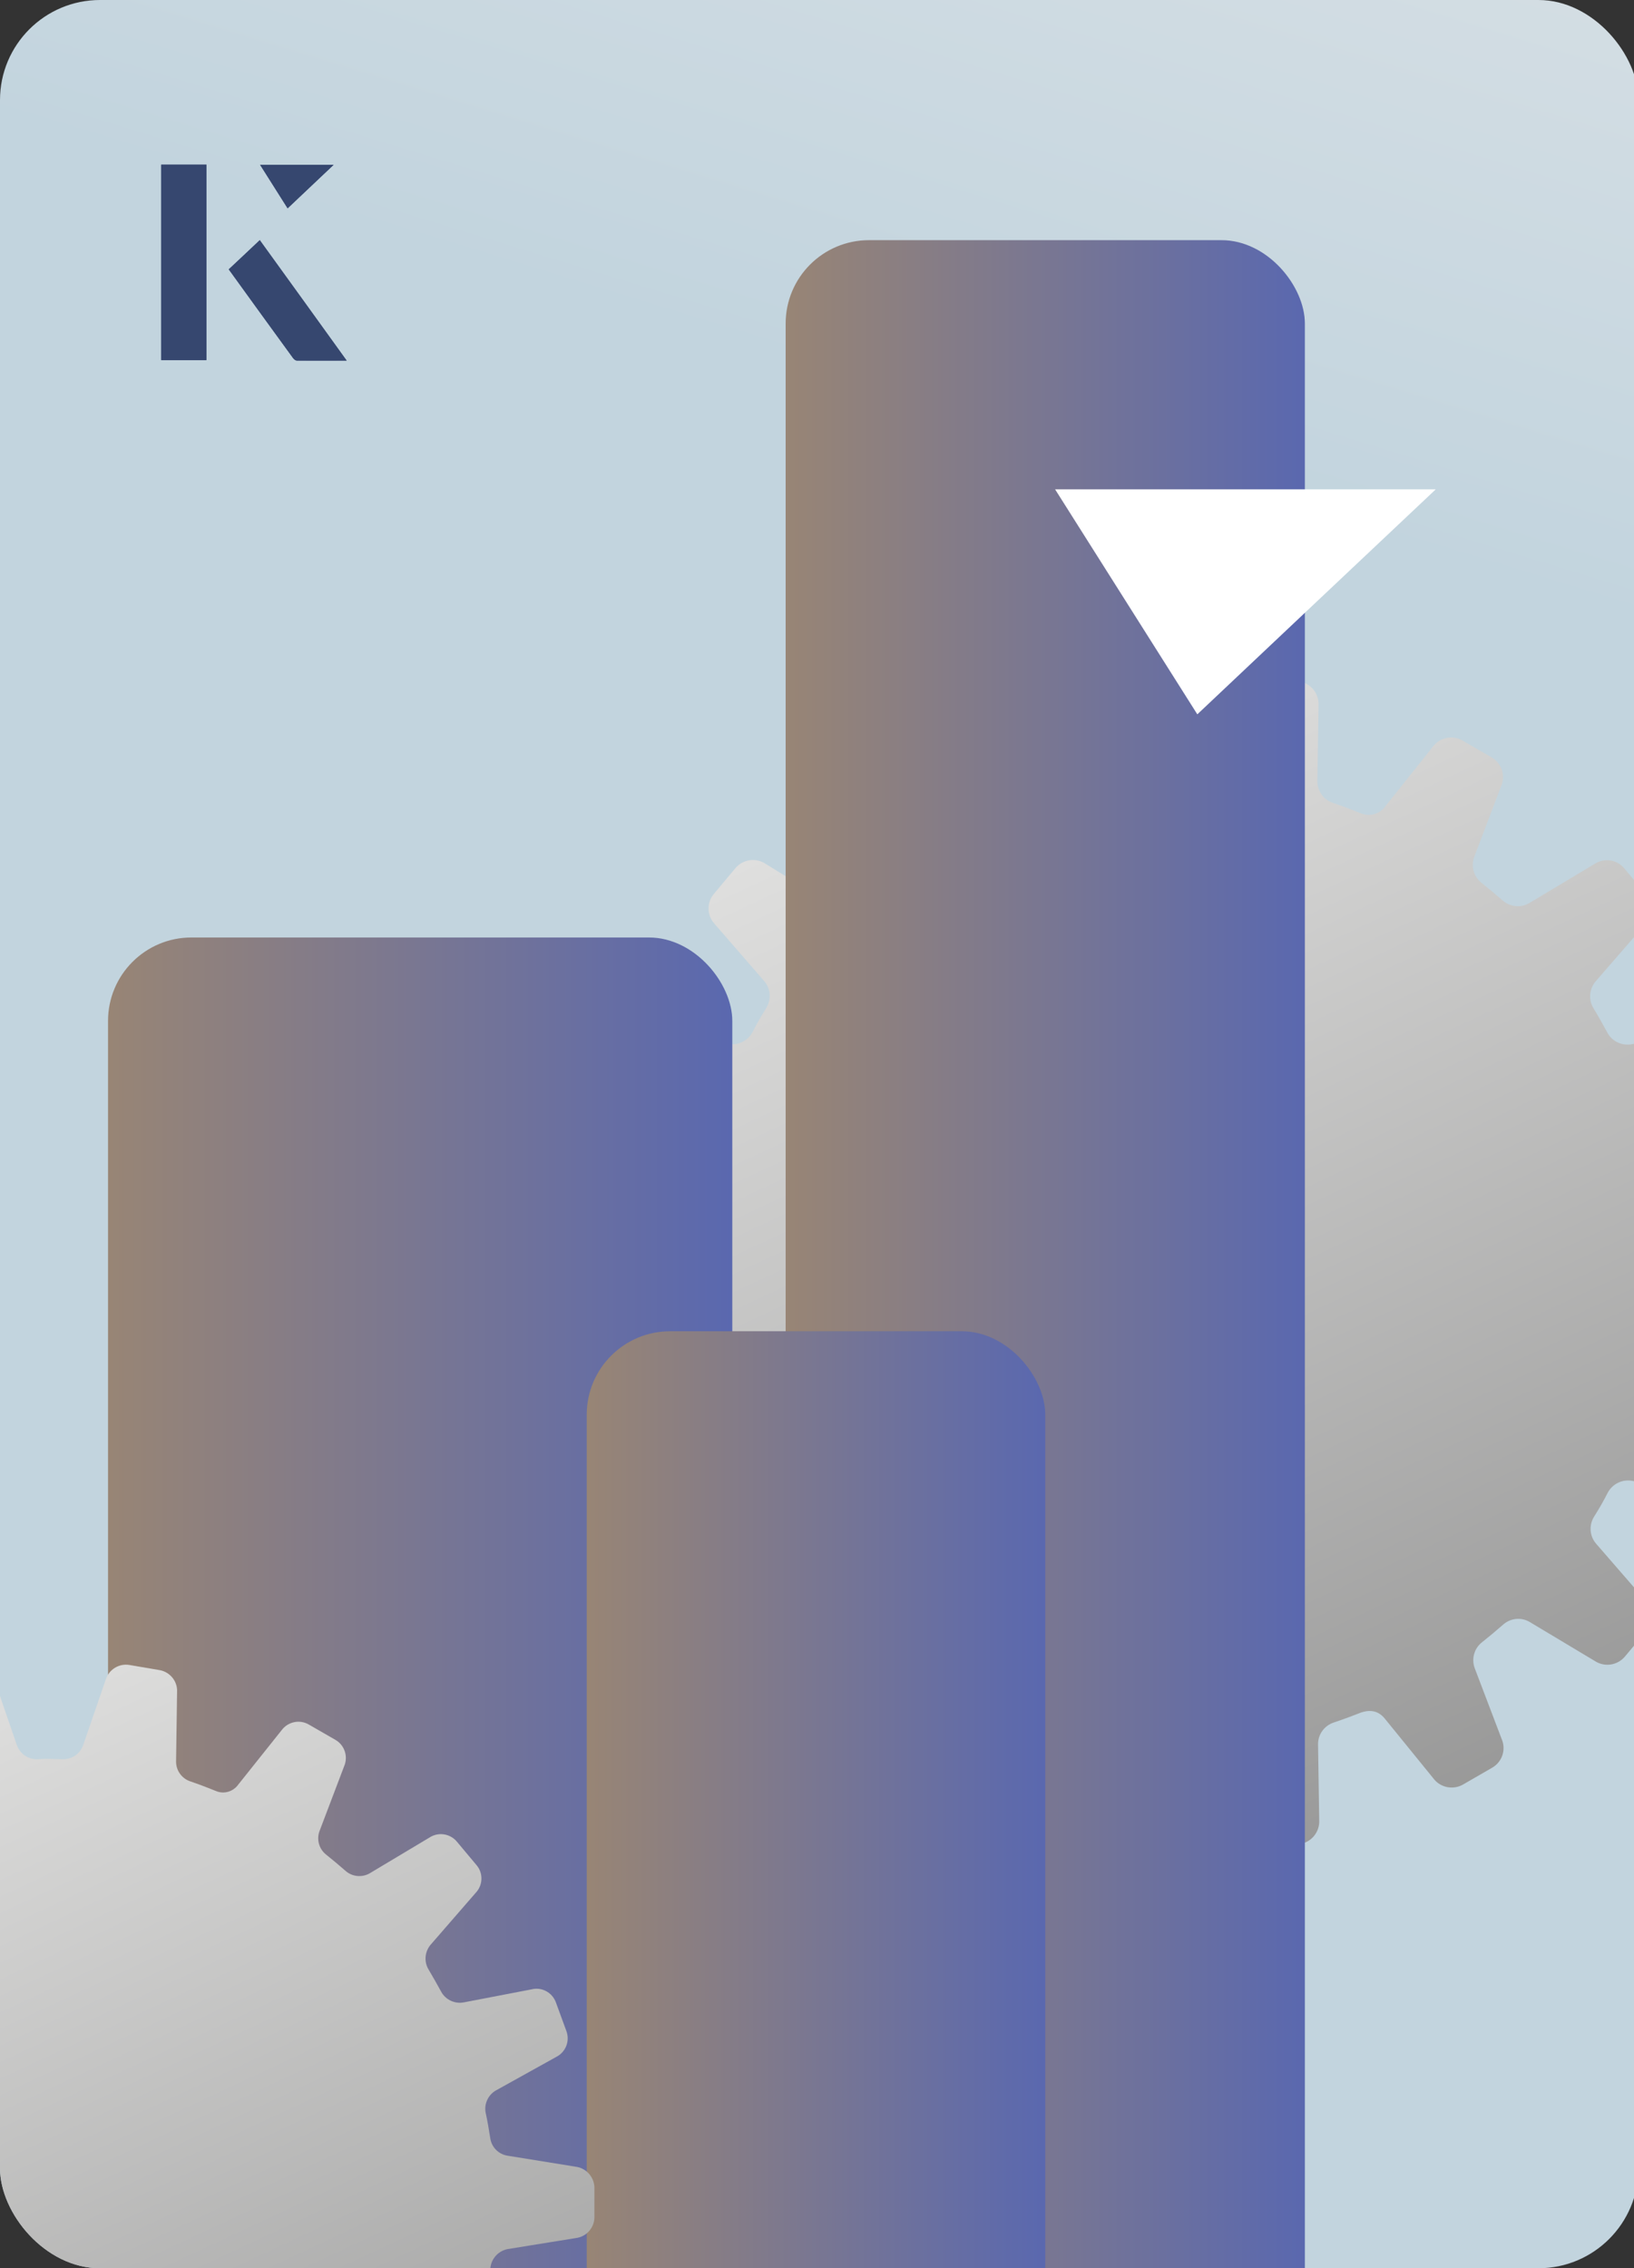
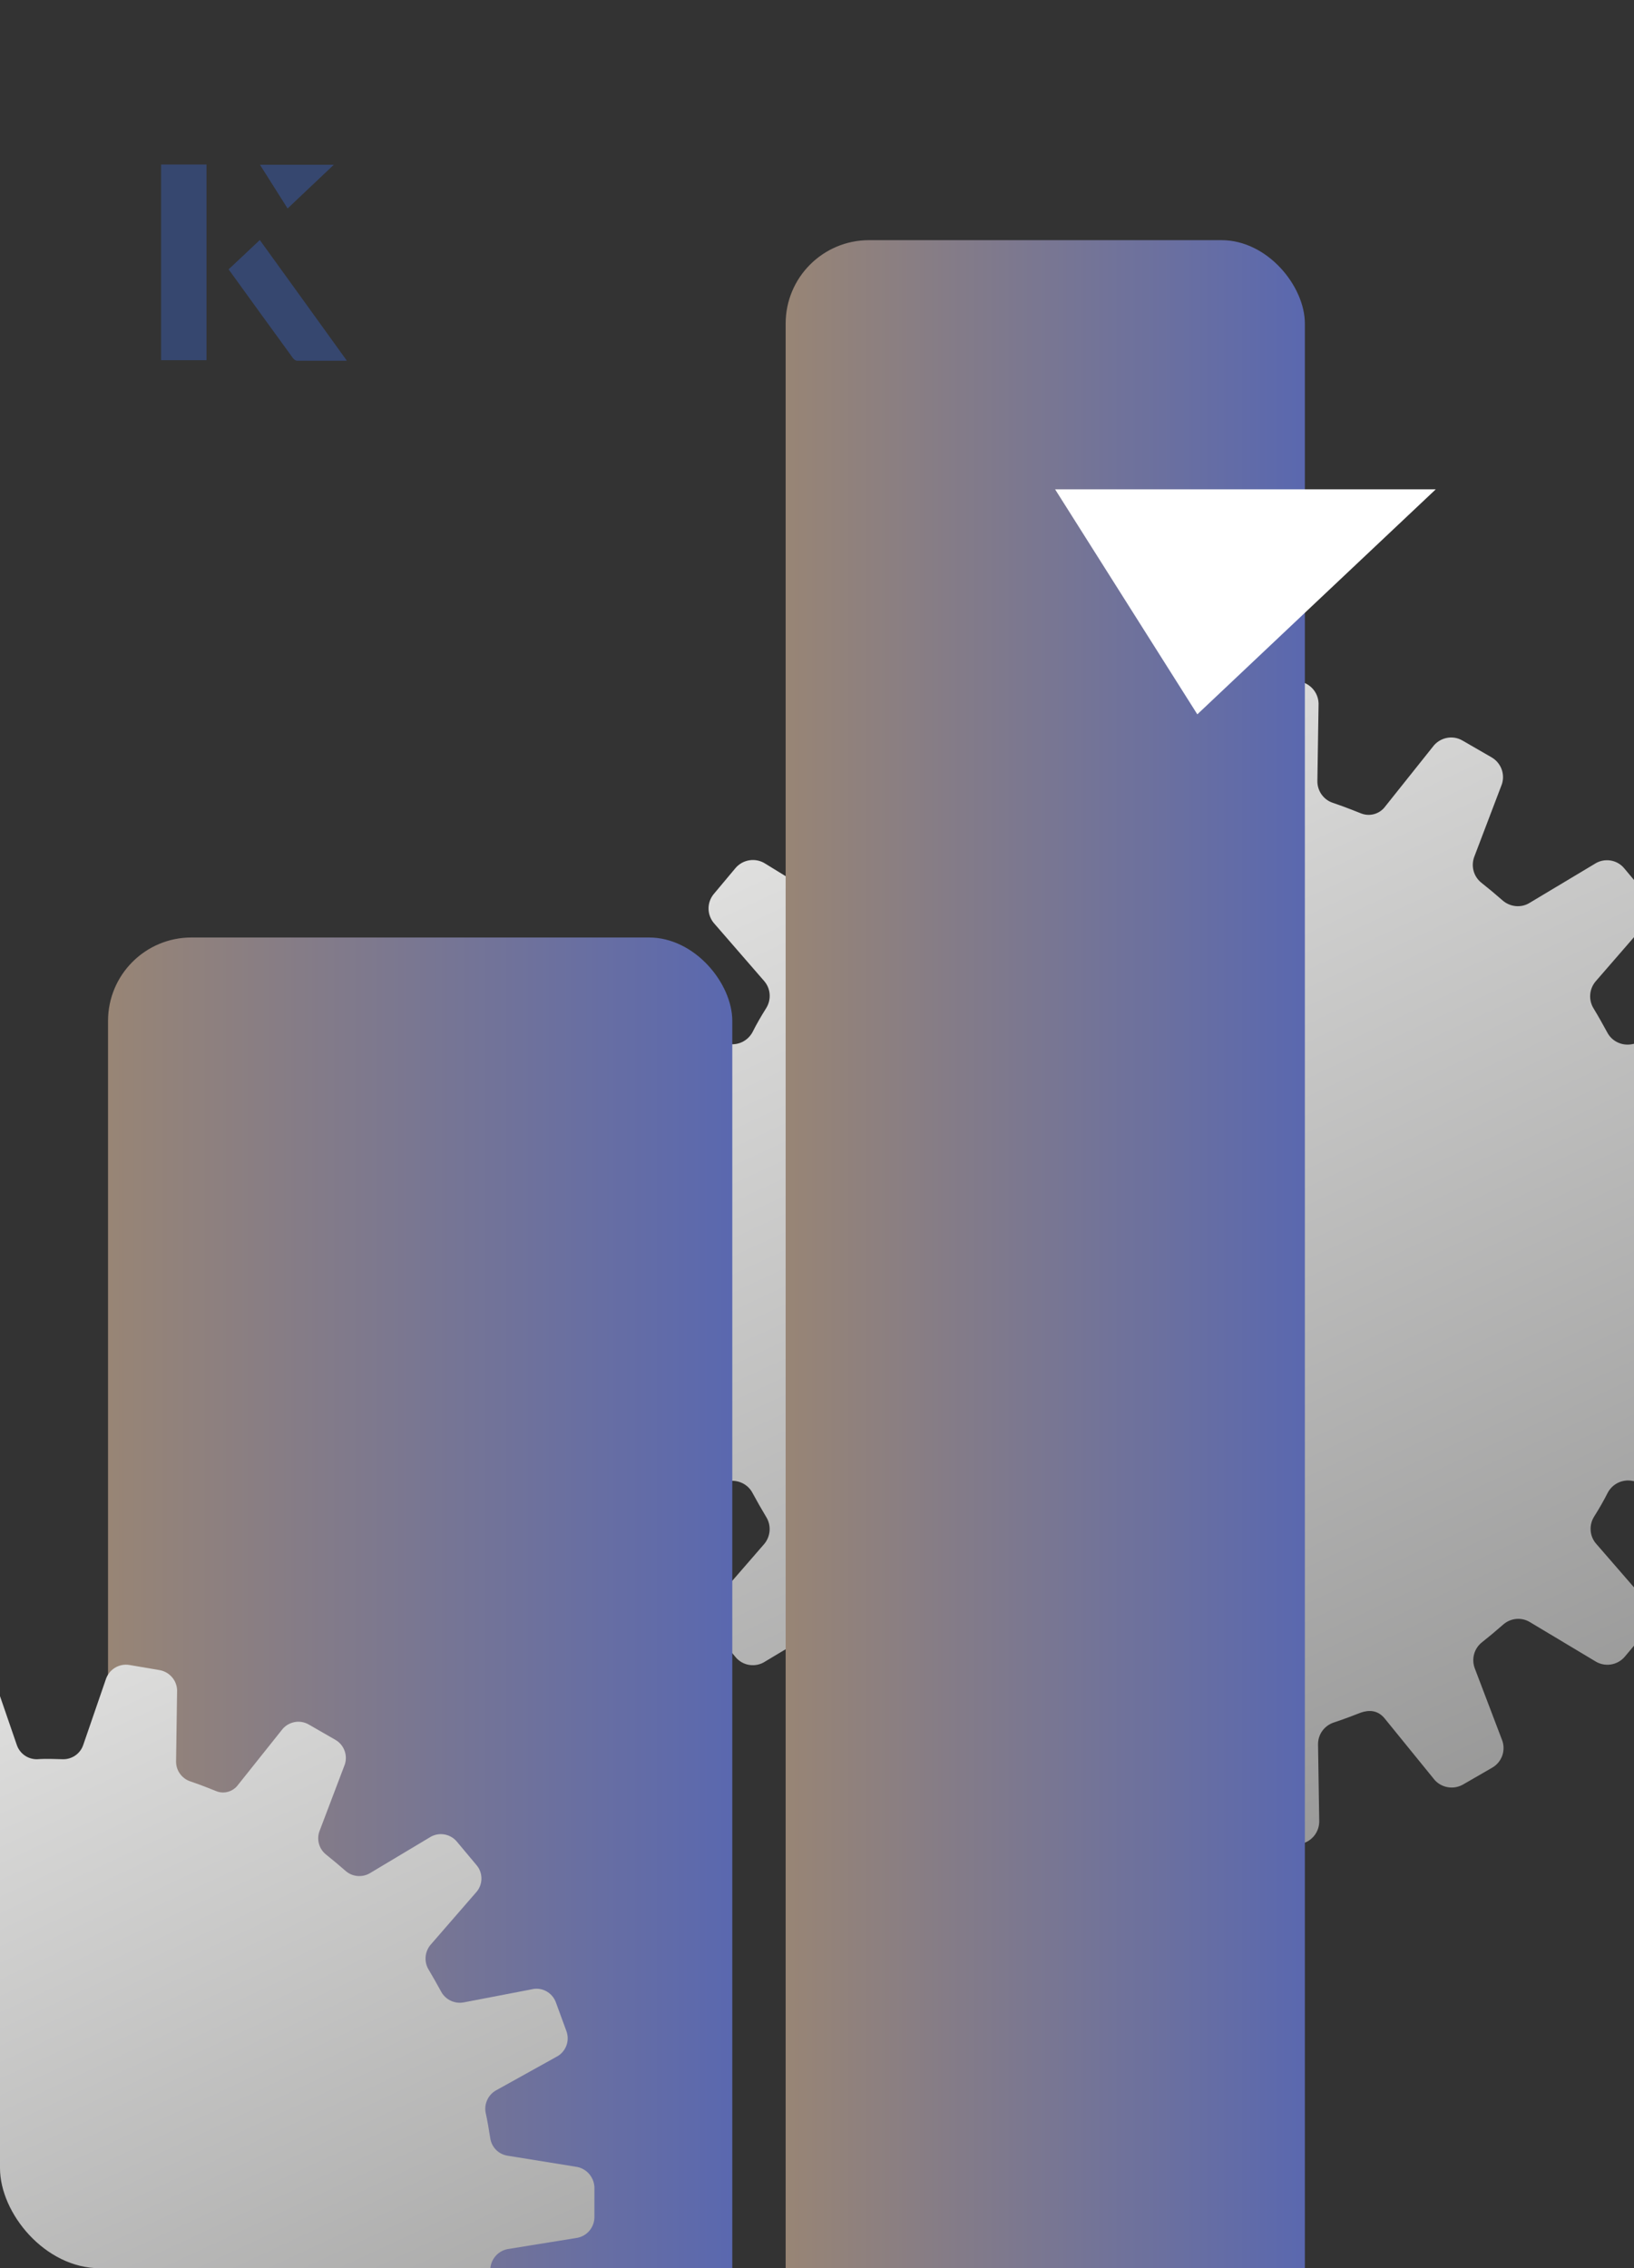
<svg xmlns="http://www.w3.org/2000/svg" xmlns:xlink="http://www.w3.org/1999/xlink" id="Layer_1" data-name="Layer 1" viewBox="0 0 98 136">
  <rect x="0" y="0" width="98" height="136" fill="#333333" stroke="none" />
  <defs>
    <style>
      .cls-1 {
        fill: none;
      }

      .cls-2 {
        fill: url(#linear-gradient-8);
      }

      .cls-3 {
        fill: url(#linear-gradient-7);
      }

      .cls-4 {
        fill: url(#linear-gradient-5);
      }

      .cls-5 {
        fill: url(#linear-gradient-6);
      }

      .cls-6 {
        fill: url(#linear-gradient-9);
      }

      .cls-7 {
        fill: url(#linear-gradient-4);
      }

      .cls-8 {
        fill: url(#linear-gradient-3);
      }

      .cls-9 {
        fill: url(#linear-gradient-2);
      }

      .cls-10 {
        fill: url(#linear-gradient);
      }

      .cls-11 {
        clip-path: url(#clippath-2);
      }

      .cls-12 {
        fill: #fff;
      }

      .cls-13 {
        fill: #36476f;
      }

      .cls-14 {
        clip-path: url(#clippath);
      }
    </style>
    <clipPath id="clippath">
      <rect class="cls-1" x="118.43" width="98" height="136" rx="6" ry="6" />
    </clipPath>
    <linearGradient id="linear-gradient" x1="88.89" y1="39.95" x2="147.97" y2="39.95" gradientUnits="userSpaceOnUse">
      <stop offset="0" stop-color="#016937" />
      <stop offset="1" stop-color="#8bc540" />
    </linearGradient>
    <linearGradient id="linear-gradient-2" y1="10.33" y2="10.33" xlink:href="#linear-gradient" />
    <linearGradient id="linear-gradient-3" y1="77.78" y2="77.78" xlink:href="#linear-gradient" />
    <linearGradient id="linear-gradient-4" x1="85.75" y1="-51.45" x2="61.93" y2="26.26" gradientUnits="userSpaceOnUse">
      <stop offset="0" stop-color="#eaeaeb" />
      <stop offset="1" stop-color="#c2d4de" />
    </linearGradient>
    <clipPath id="clippath-2">
      <rect class="cls-1" width="98.27" height="136" rx="6" ry="6" />
    </clipPath>
    <linearGradient id="linear-gradient-5" x1="106.81" y1="152.84" x2="54.38" y2="40.62" gradientUnits="userSpaceOnUse">
      <stop offset="0" stop-color="#676767" />
      <stop offset="1" stop-color="#e5e5e4" />
    </linearGradient>
    <linearGradient id="linear-gradient-6" x1="6.48" y1="100.67" x2="43.92" y2="100.67" gradientUnits="userSpaceOnUse">
      <stop offset="0" stop-color="#988575" />
      <stop offset="1" stop-color="#5a68af" />
    </linearGradient>
    <linearGradient id="linear-gradient-7" x1="47.12" y1="79.82" x2="78.26" y2="79.82" xlink:href="#linear-gradient-6" />
    <linearGradient id="linear-gradient-8" x1="35.19" y1="112.47" x2="62.69" y2="112.47" xlink:href="#linear-gradient-6" />
    <linearGradient id="linear-gradient-9" x1="36" y1="202.61" x2="-11.97" y2="99.96" xlink:href="#linear-gradient-5" />
  </defs>
  <g class="cls-14">
    <g>
      <path class="cls-10" d="M147.97,66.56s-54.3,7.79-59.09-53.53c0,0,47.11,1.6,59.09,53.53Z" />
      <path class="cls-9" d="M147.97,36.94s-54.3,7.79-59.09-53.53c0,0,47.11,1.6,59.09,53.53Z" />
      <path class="cls-8" d="M147.97,104.39s-54.3,7.79-59.09-53.53c0,0,47.11,1.6,59.09,53.53Z" />
    </g>
  </g>
  <g>
-     <rect class="cls-7" width="98.27" height="136" rx="6" ry="6" />
    <g class="cls-11">
      <path id="Icon_ionic-ios-cog" data-name="Icon ionic-ios-cog" class="cls-4" d="M105.2,73.37l-4.47-.72c-.59-.1-1.05-.57-1.13-1.17-.09-.55-.17-1.1-.29-1.63-.12-.58.15-1.18.67-1.47l3.96-2.19c.62-.31.91-1.04.67-1.7l-.69-1.88c-.24-.66-.93-1.03-1.61-.86l-4.44.86c-.59.11-1.19-.17-1.47-.7-.26-.48-.53-.96-.82-1.44-.32-.51-.27-1.17.12-1.63l2.96-3.41c.48-.5.5-1.29.05-1.82l-1.29-1.54c-.44-.54-1.22-.65-1.8-.26l-3.89,2.33c-.51.31-1.16.24-1.61-.15-.41-.36-.84-.72-1.27-1.06-.47-.37-.64-1-.43-1.56l1.61-4.23c.28-.64.03-1.38-.57-1.73l-1.75-1.01c-.6-.35-1.37-.18-1.78.38l-2.84,3.56c-.33.46-.93.64-1.46.43,0,0-.96-.39-1.68-.63-.57-.18-.95-.72-.94-1.32l.07-4.52c.04-.7-.44-1.31-1.13-1.44l-1.99-.34c-.69-.12-1.36.29-1.56.96l-1.47,4.28c-.19.57-.74.94-1.34.93-.27,0-.57-.02-.84-.02s-.57,0-.84.02c-.6.01-1.14-.36-1.34-.93l-1.47-4.28c-.2-.67-.87-1.08-1.56-.96l-1.99.34c-.69.12-1.17.74-1.13,1.44l.07,4.52c0,.6-.37,1.13-.94,1.32-.39.15-1.25.48-1.66.63-.48.17-1.05.03-1.51-.5l-2.83-3.48c-.41-.56-1.18-.72-1.78-.38l-1.75,1.01c-.61.35-.85,1.09-.57,1.73l1.61,4.23c.21.56.04,1.19-.43,1.56-.43.34-.86.7-1.27,1.06-.45.4-1.1.46-1.61.15l-3.84-2.36c-.58-.38-1.35-.27-1.8.26l-1.29,1.54c-.45.53-.43,1.31.05,1.82l2.96,3.41c.4.46.44,1.12.12,1.63-.29.46-.57.94-.82,1.44-.29.53-.88.81-1.47.7l-4.44-.86c-.68-.16-1.37.21-1.61.86l-.69,1.88c-.24.65.05,1.38.67,1.7l3.96,2.19c.52.29.79.89.67,1.47-.1.55-.21,1.08-.29,1.63-.09.59-.54,1.06-1.13,1.17l-4.47.72c-.69.08-1.21.66-1.22,1.35v2c0,.7.52,1.29,1.22,1.35l4.47.72c.59.1,1.05.57,1.13,1.17.09.55.17,1.1.29,1.63.12.58-.15,1.18-.67,1.47l-3.96,2.19c-.62.31-.91,1.04-.67,1.7l.69,1.88c.24.66.93,1.03,1.61.86l4.44-.86c.59-.11,1.19.17,1.47.7.26.48.53.96.82,1.44.32.51.27,1.17-.12,1.63l-2.96,3.41c-.48.5-.5,1.29-.05,1.82l1.29,1.54c.44.54,1.22.65,1.8.26l3.89-2.33c.51-.31,1.16-.24,1.61.15.41.36.84.72,1.27,1.06.47.37.64,1,.43,1.56l-1.61,4.23c-.28.64-.03,1.38.57,1.73l1.75,1.01c.6.35,1.37.18,1.78-.38l2.88-3.53c.36-.45.94-.63,1.41-.45.58.24.98.38,1.7.62.57.18.95.72.94,1.32l-.07,4.52c-.04.7.44,1.31,1.13,1.44l1.99.34c.69.12,1.36-.29,1.56-.96l1.47-4.28c.19-.57.74-.94,1.34-.93.27,0,.57.02.84.02s.57,0,.84-.02c.6-.01,1.14.36,1.34.93l1.47,4.28c.2.67.87,1.08,1.56.96l1.99-.34c.69-.12,1.17-.74,1.13-1.44l-.07-4.52c-.01-.6.37-1.13.94-1.32.72-.24,1.2-.43,1.64-.6.45-.15.99-.17,1.42.36l2.91,3.58c.41.56,1.18.72,1.78.38l1.75-1.01c.61-.35.85-1.09.57-1.73l-1.61-4.23c-.21-.56-.04-1.19.43-1.56.43-.34.86-.7,1.27-1.06.45-.4,1.1-.46,1.61-.15l3.89,2.33c.58.38,1.35.27,1.8-.26l1.29-1.54c.45-.53.43-1.31-.05-1.82l-2.96-3.41c-.4-.46-.44-1.12-.12-1.63.29-.46.57-.94.82-1.44.29-.53.88-.81,1.47-.7l4.44.86c.68.16,1.37-.21,1.61-.86l.69-1.88c.24-.65-.05-1.38-.67-1.7l-3.96-2.19c-.52-.29-.79-.89-.67-1.47.1-.55.21-1.08.29-1.63.09-.59.54-1.06,1.13-1.17l4.47-.72c.69-.08,1.21-.66,1.22-1.35v-2c-.04-.69-.57-1.24-1.25-1.32Z" />
      <g>
        <rect class="cls-5" x="6.48" y="56.21" width="37.44" height="88.91" rx="5" ry="5" />
        <rect class="cls-3" x="47.12" y="14.4" width="31.14" height="130.84" rx="5" ry="5" />
-         <rect class="cls-2" x="35.19" y="79.82" width="27.5" height="65.3" rx="5" ry="5" />
      </g>
      <path id="Icon_ionic-ios-cog-2" data-name="Icon ionic-ios-cog" class="cls-6" d="M34.52,129.91l-4.09-.66c-.54-.09-.96-.52-1.03-1.07-.08-.5-.16-1-.27-1.49-.11-.53.14-1.08.61-1.35l3.62-2.01c.57-.29.83-.95.61-1.55l-.63-1.72c-.22-.6-.85-.94-1.47-.78l-4.06.78c-.54.1-1.09-.16-1.35-.64-.24-.44-.49-.88-.75-1.32-.29-.47-.24-1.07.11-1.49l2.71-3.12c.44-.46.46-1.18.05-1.66l-1.18-1.41c-.41-.49-1.12-.59-1.65-.24l-3.56,2.13c-.47.28-1.07.22-1.47-.14-.38-.33-.77-.66-1.16-.97-.43-.34-.59-.92-.39-1.43l1.47-3.87c.25-.58.03-1.26-.52-1.58l-1.6-.92c-.55-.32-1.25-.17-1.63.34l-2.6,3.26c-.3.42-.85.59-1.33.39,0,0-.88-.36-1.54-.58-.52-.17-.87-.66-.86-1.21l.06-4.14c.04-.64-.41-1.2-1.03-1.32l-1.82-.31c-.63-.11-1.24.27-1.43.88l-1.35,3.92c-.18.52-.67.86-1.22.85-.25,0-.52-.02-.77-.02s-.52,0-.77.02c-.55.01-1.04-.33-1.22-.85l-1.35-3.92c-.19-.61-.8-.99-1.43-.88l-1.82.31c-.63.11-1.07.68-1.03,1.32l.06,4.14c0,.55-.34,1.04-.86,1.21-.36.14-1.14.44-1.52.58-.44.16-.96.03-1.38-.45l-2.59-3.18c-.38-.51-1.08-.66-1.63-.34l-1.6.92c-.55.32-.78,1-.52,1.58l1.47,3.87c.19.51.03,1.09-.39,1.43-.39.31-.78.64-1.16.97-.41.36-1,.42-1.47.14l-3.51-2.16c-.53-.35-1.24-.25-1.65.24l-1.18,1.41c-.41.49-.39,1.2.05,1.66l2.71,3.12c.36.42.41,1.02.11,1.49-.27.42-.52.86-.75,1.32-.26.48-.81.74-1.35.64l-4.06-.78c-.62-.15-1.25.19-1.47.78l-.63,1.72c-.22.6.04,1.26.61,1.55l3.62,2.01c.48.27.73.81.61,1.35-.09.5-.19.99-.27,1.49-.08.54-.5.97-1.03,1.07l-4.09.66c-.63.08-1.1.61-1.11,1.24v1.83c0,.64.48,1.18,1.11,1.24l4.09.66c.54.09.96.52,1.03,1.07.08.5.16,1,.27,1.49.11.53-.14,1.08-.61,1.35l-3.62,2.01c-.57.29-.83.95-.61,1.55l.63,1.72c.22.6.85.94,1.47.78l4.06-.78c.54-.1,1.09.16,1.35.64.24.44.49.88.75,1.32.29.47.24,1.07-.11,1.49l-2.71,3.12c-.44.46-.46,1.18-.05,1.66l1.18,1.41c.41.49,1.12.59,1.65.24l3.56-2.13c.47-.28,1.07-.22,1.47.14.38.33.77.66,1.16.97.43.34.59.92.39,1.43l-1.47,3.87c-.25.58-.03,1.26.52,1.58l1.6.92c.55.32,1.25.17,1.63-.34l2.63-3.23c.33-.41.86-.58,1.29-.41.53.22.89.34,1.55.56.52.17.87.66.86,1.21l-.06,4.14c-.04.64.41,1.2,1.03,1.32l1.82.31c.63.11,1.24-.27,1.43-.88l1.35-3.92c.18-.52.67-.86,1.22-.85.25,0,.52.02.77.02s.52,0,.77-.02c.55-.01,1.04.33,1.22.85l1.35,3.92c.19.61.8.99,1.43.88l1.82-.31c.63-.11,1.07-.68,1.03-1.32l-.06-4.14c0-.55.34-1.04.86-1.21.66-.22,1.1-.39,1.5-.55.41-.14.91-.16,1.3.33l2.66,3.28c.38.51,1.08.66,1.63.34l1.6-.92c.55-.32.78-1,.52-1.58l-1.47-3.87c-.19-.51-.03-1.09.39-1.43.39-.31.78-.64,1.16-.97.41-.36,1-.42,1.47-.14l3.56,2.13c.53.35,1.24.25,1.65-.24l1.18-1.41c.41-.49.39-1.2-.05-1.66l-2.71-3.12c-.36-.42-.41-1.02-.11-1.49.27-.42.52-.86.75-1.32.26-.48.81-.74,1.35-.64l4.06.78c.62.15,1.25-.19,1.47-.78l.63-1.72c.22-.6-.04-1.26-.61-1.55l-3.62-2.01c-.48-.27-.73-.81-.61-1.35.09-.5.19-.99.27-1.49.08-.54.5-.97,1.03-1.07l4.09-.66c.63-.08,1.1-.61,1.11-1.24v-1.83c-.04-.63-.52-1.14-1.14-1.21Z" />
    </g>
    <path class="cls-12" d="M71.81,42.83c-2.91-4.6-5.79-9.15-8.53-13.49h22.83c-5.07,4.78-9.95,9.38-14.3,13.49Z" />
  </g>
  <g>
    <path class="cls-13" d="M12.38,9.87h-2.71v11.72h2.71v-11.72ZM13.72,16.15c1.29,1.79,2.57,3.55,3.85,5.31.05.07.15.15.23.16.97.01,1.93,0,2.99,0-1.78-2.47-3.48-4.83-5.21-7.22-.66.62-1.25,1.18-1.86,1.75ZM17.25,12.49c.84-.79,1.78-1.69,2.76-2.61h-4.41c.53.84,1.09,1.72,1.65,2.61Z" />
    <path class="cls-13" d="M12.38,9.87v11.72h-2.71v-11.72h2.71Z" />
    <path class="cls-13" d="M13.72,16.15c.61-.57,1.21-1.13,1.86-1.75,1.73,2.39,3.43,4.75,5.21,7.22-1.06,0-2.03,0-2.99,0-.08,0-.18-.08-.23-.16-1.28-1.76-2.56-3.52-3.85-5.31Z" />
    <polygon class="cls-13" points="17.25 12.49 15.6 9.88 20.01 9.88 17.25 12.49" />
  </g>
</svg>